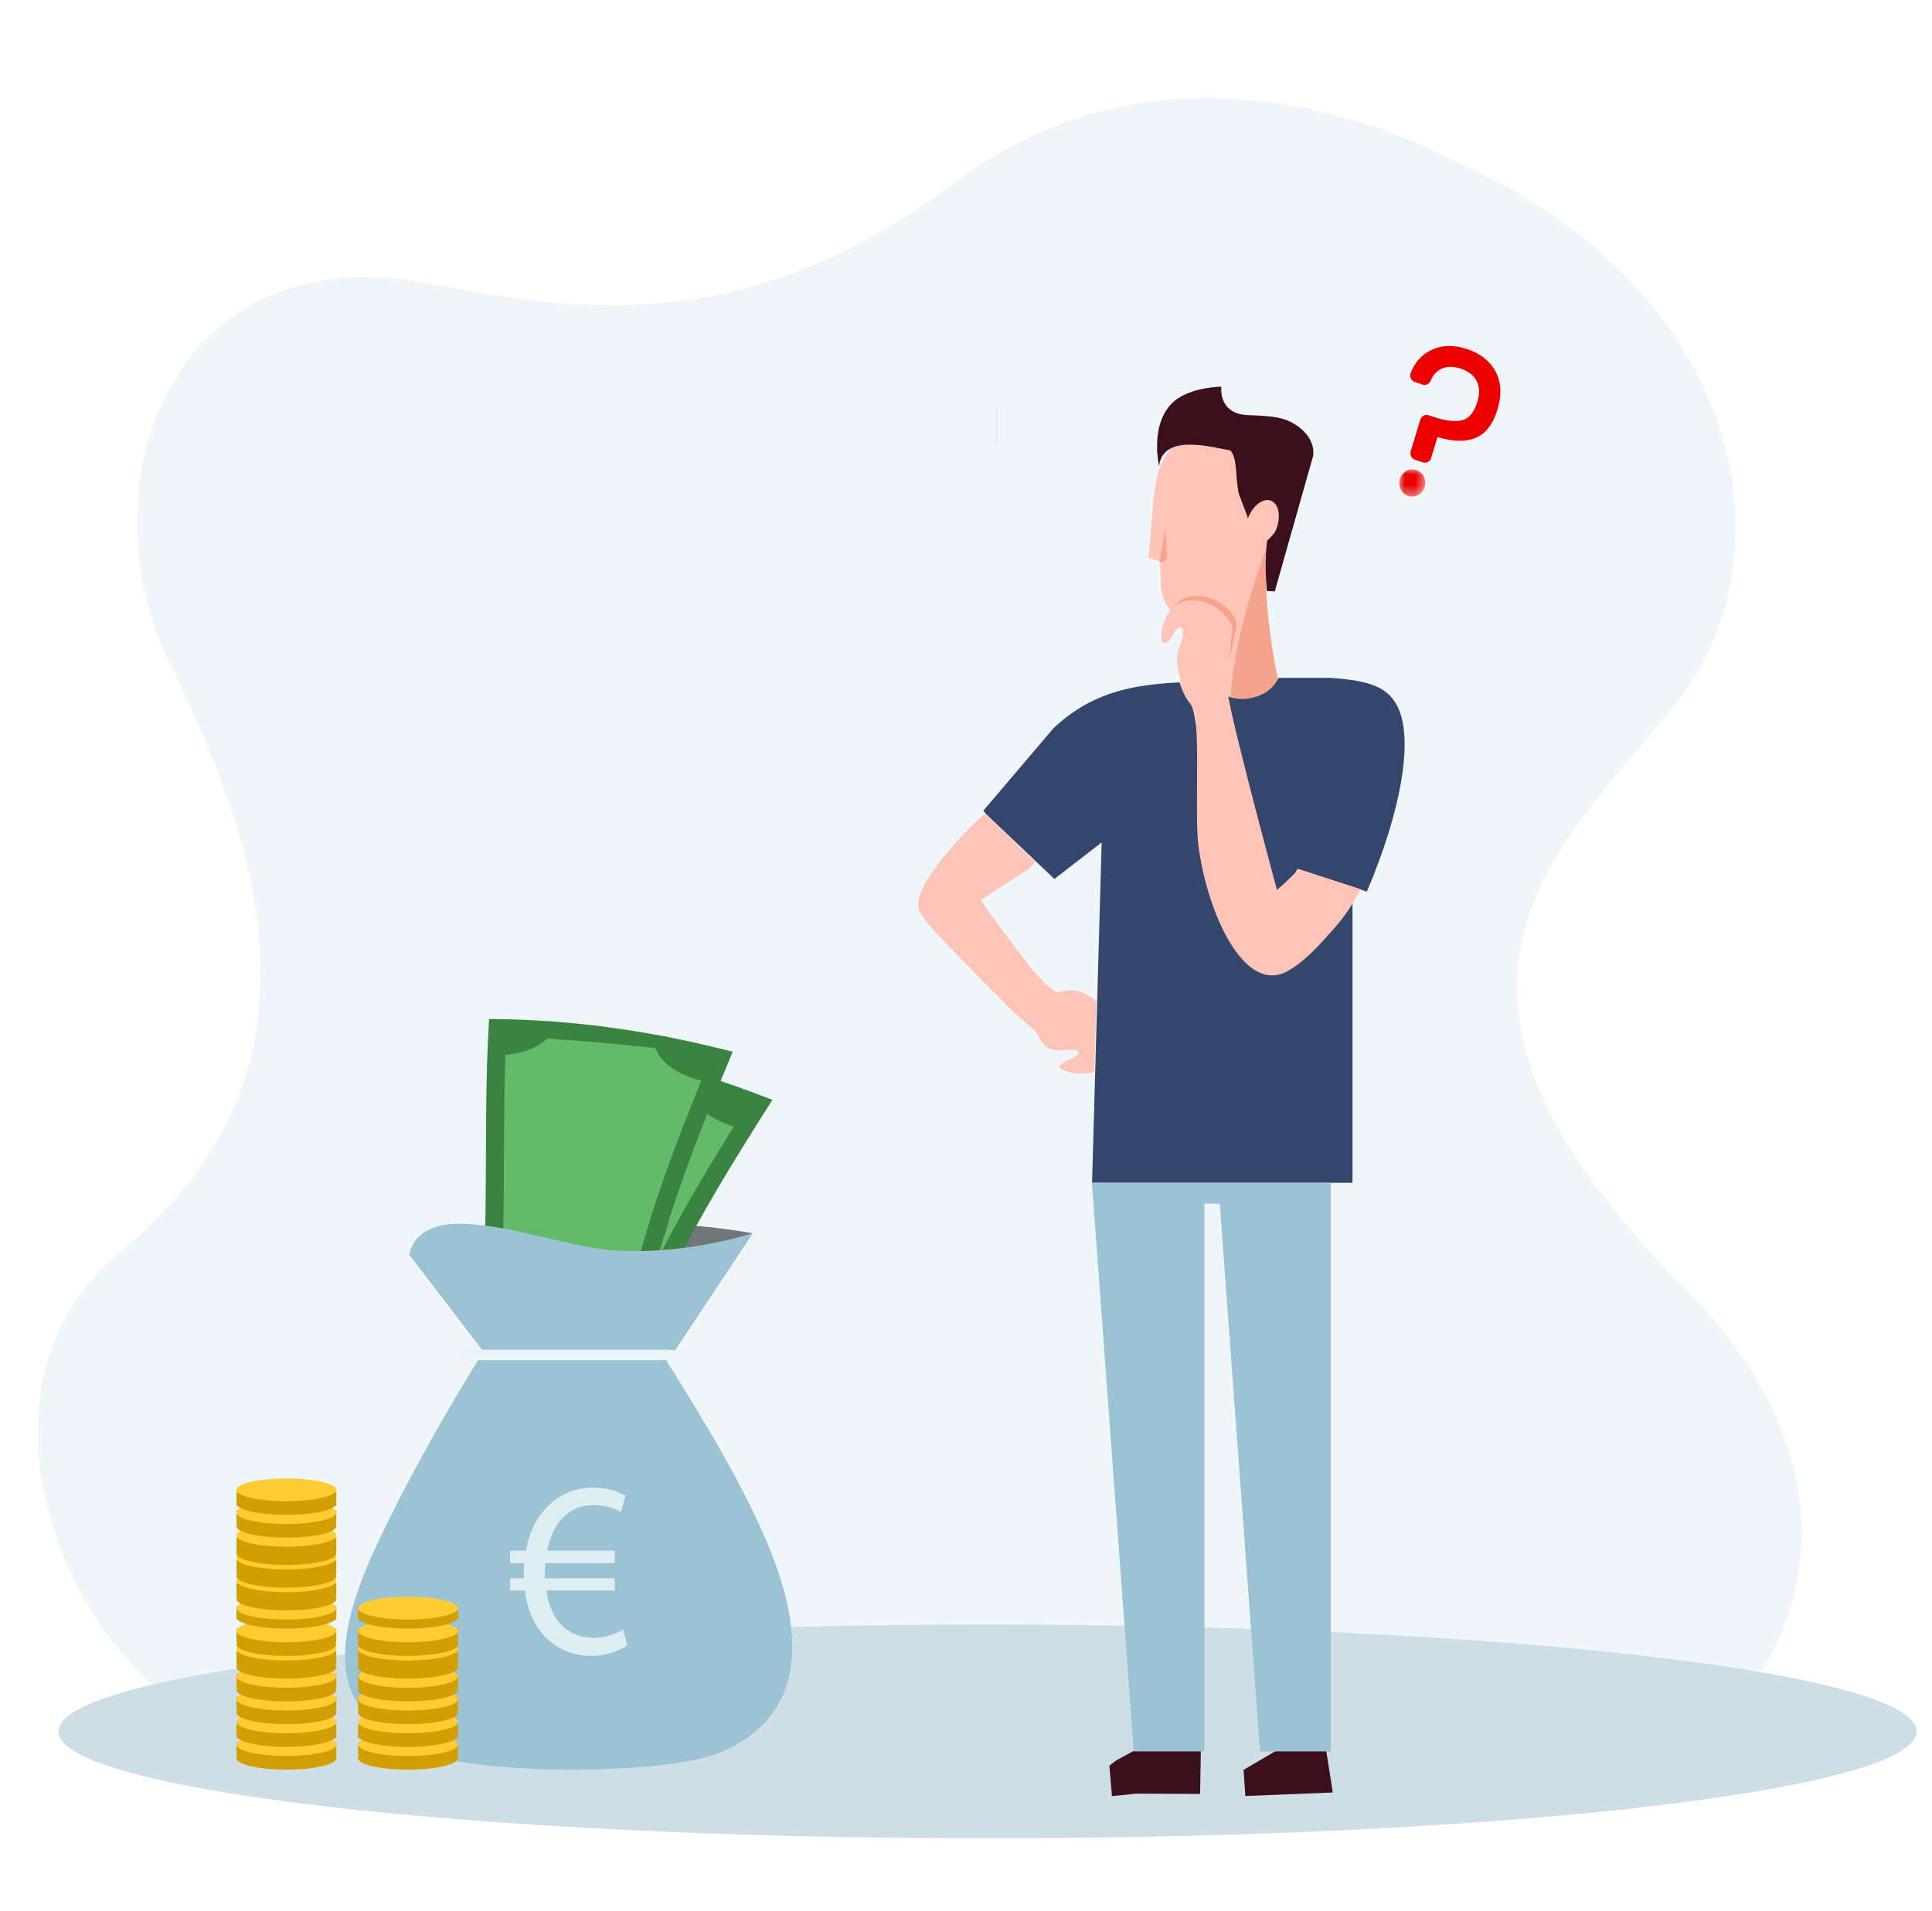
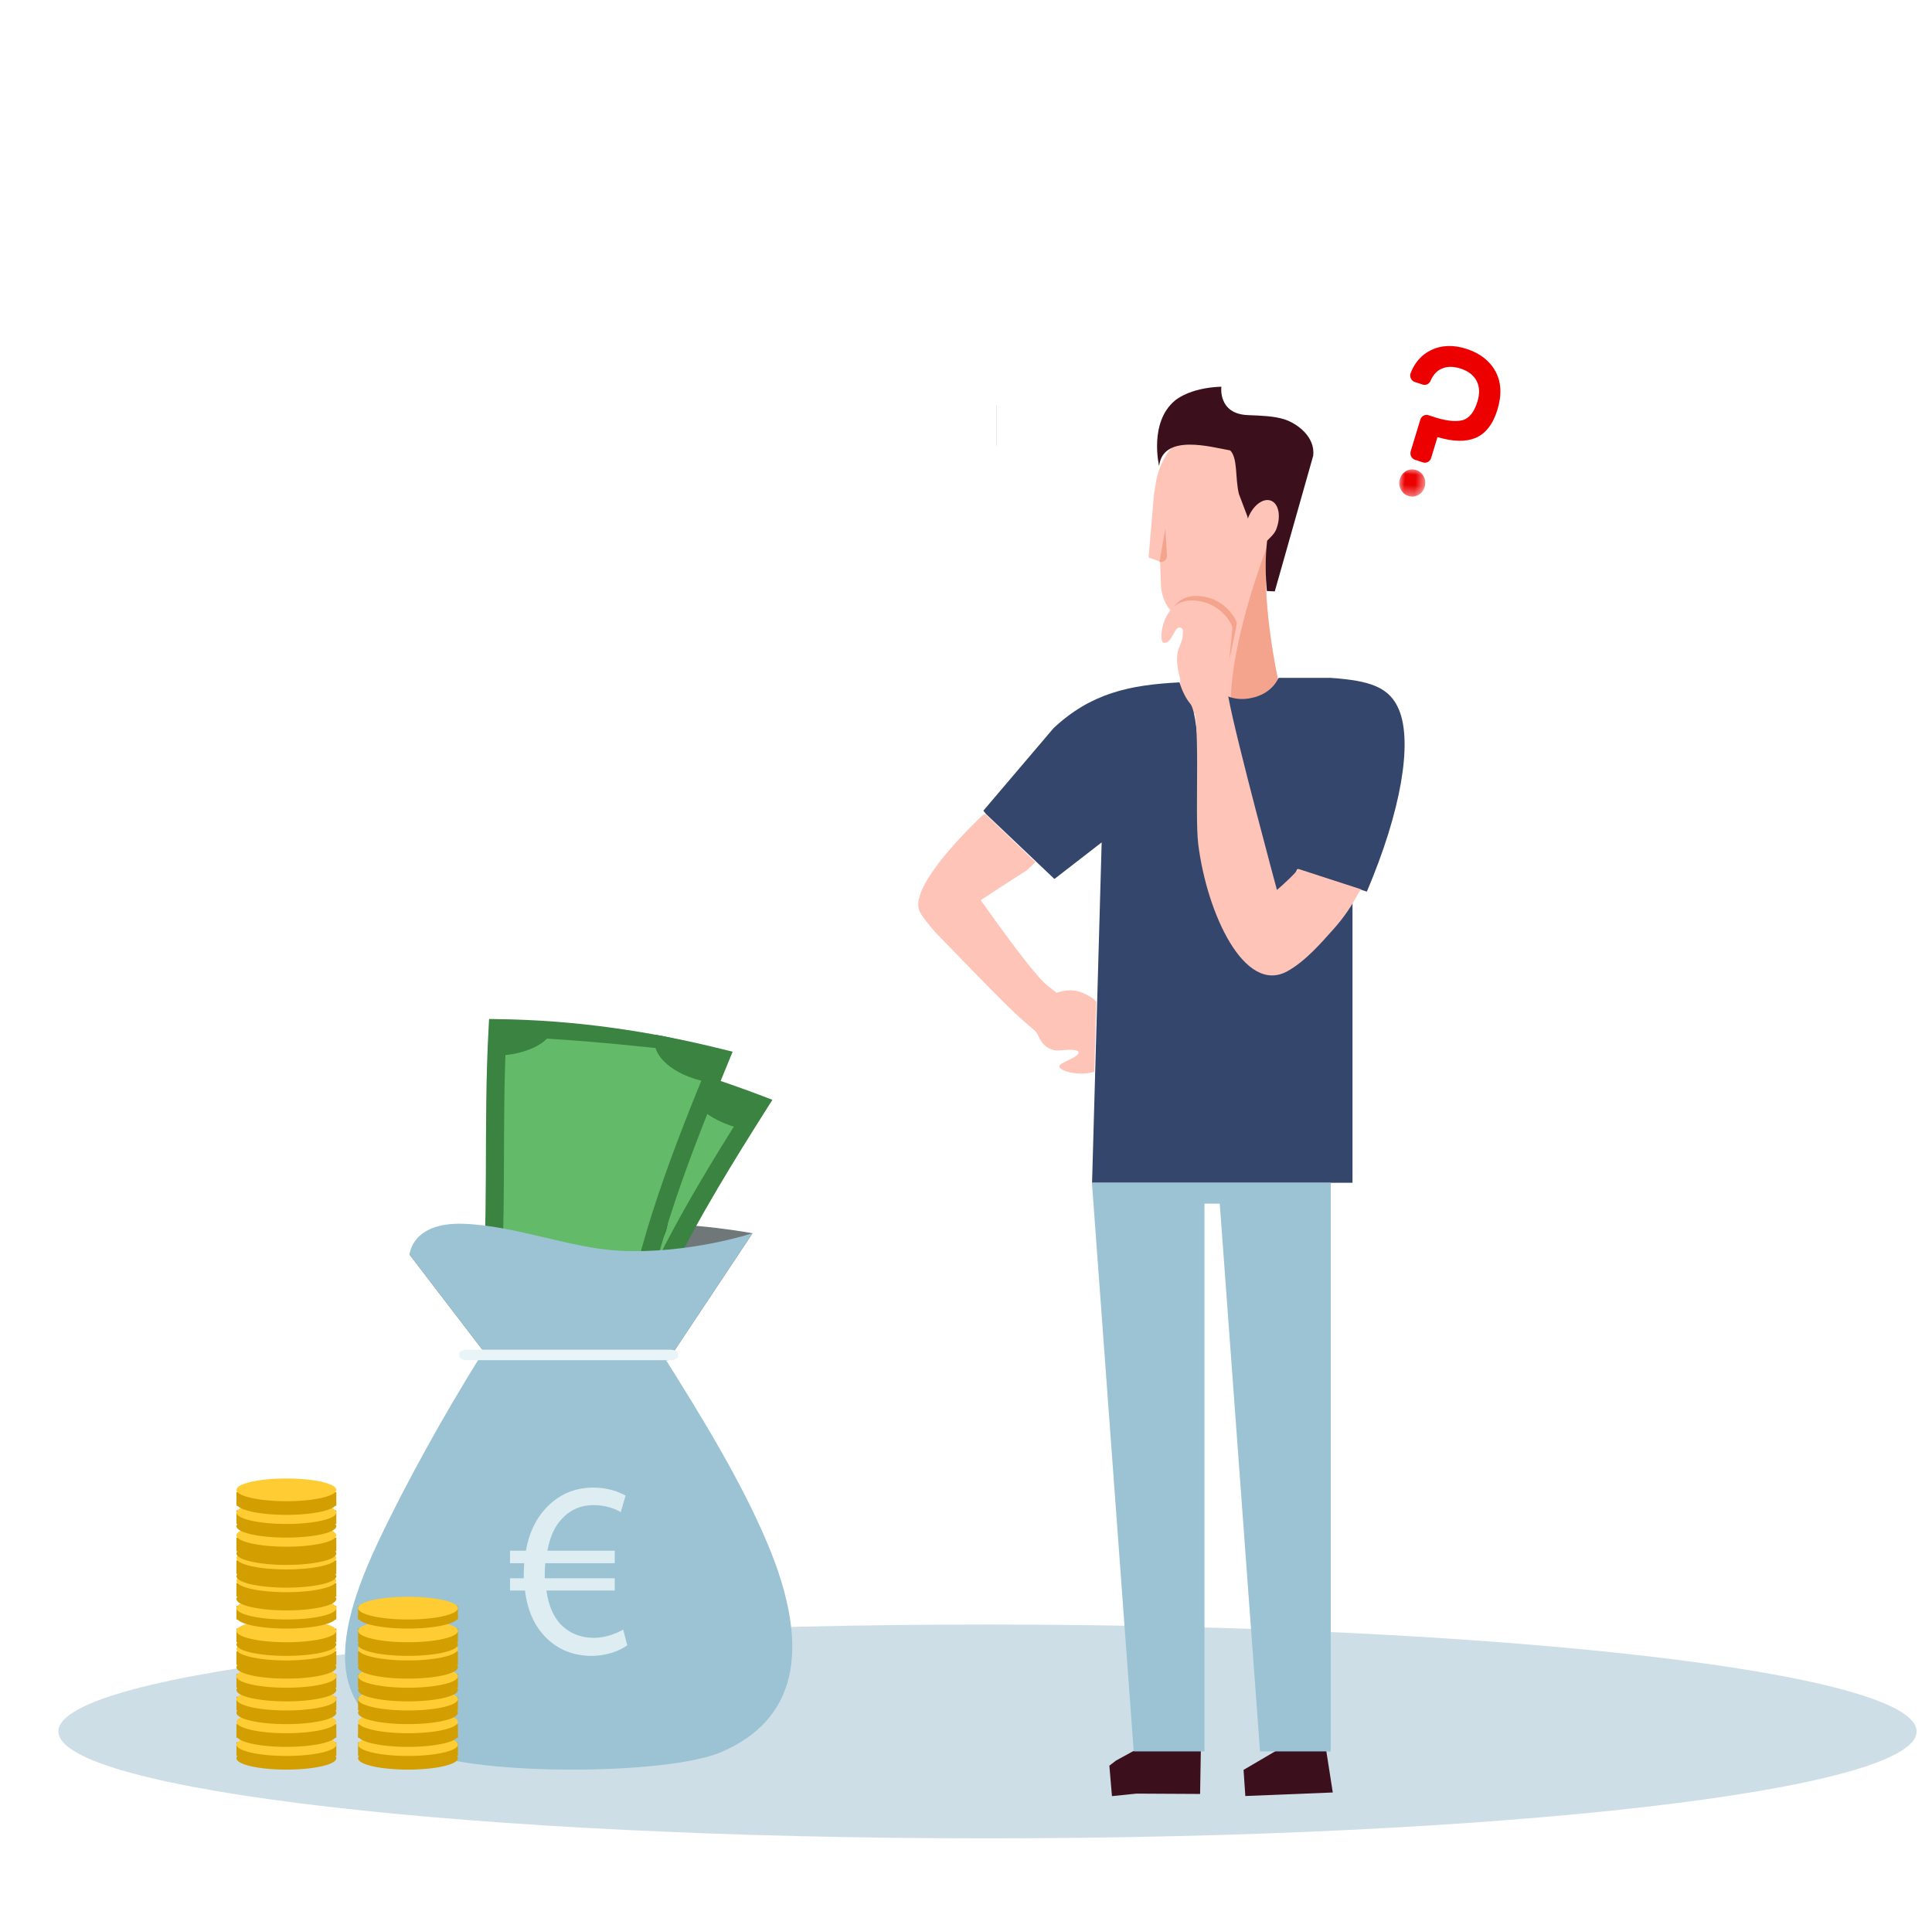
<svg xmlns="http://www.w3.org/2000/svg" xmlns:xlink="http://www.w3.org/1999/xlink" width="182px" height="180px" viewBox="0 0 182 180" version="1.1">
  <title>c. concepts / solar energy 2</title>
  <defs>
    <filter color-interpolation-filters="auto" id="filter-1">
      <feColorMatrix in="SourceGraphic" type="matrix" values="0 0 0 0 0.925 0 0 0 0 0 0 0 0 0 0 0 0 0 1 0" />
    </filter>
    <polygon id="path-2" points="0 0.01 2.445 0.01 2.445 2.571 0 2.571" />
  </defs>
  <g id="Page-1" stroke="none" stroke-width="1" fill="none" fill-rule="evenodd">
    <g id="AsesoríaAzerta_Artículo03" transform="translate(-549, -1685)">
      <g id="Group-3" transform="translate(281, 1685)">
        <g id="valor-reforma" transform="translate(269, 0)">
-           <path d="M82.78,17.442 C62.871,35.409 45.075,32.264 33.271,31.28 C9.718,29.315 3.062,52.848 13.039,69.397 C23.016,85.946 31.947,106.363 13.036,124.826 C-5.875,143.288 20.745,183.48 52.559,168.968 C84.371,154.454 121.58,152.857 139.572,163.966 C157.565,175.075 192.251,142.391 160.178,115.338 C128.104,88.286 146.244,73.982 155.13,59.621 C164.016,45.259 157.722,20.777 128.499,11.138 C128.499,11.138 102.69,-0.525 82.78,17.442 Z" id="Fill-4" fill="#EFF6F9" transform="translate(89.999, 89.74) rotate(5) translate(-89.999, -89.74) " />
          <path d="M179.553,163.118 C179.553,168.68 140.366,173.189 92.028,173.189 C43.689,173.189 4.503,168.68 4.503,163.118 C4.503,157.555 43.689,153.046 92.028,153.046 C140.366,153.046 179.553,157.555 179.553,163.118" id="Fill-1" fill="#CEDEE7" />
          <g id="Group" transform="translate(78.545, 36.429)">
            <g id="Group-73">
              <g id="g.-illustration/Characters/Body-parts/Head/Male/Model-B-00" transform="translate(35.591, 17.143) scale(-1, 1) translate(-35.591, -17.143) translate(28.636, 3)">
                <path d="M2.791,12.795 C1.154,11.535 0.091,9.504 0.091,7.215 C0.091,3.396 3.05,0.295 6.696,0.295 C10.062,0.295 12.843,2.939 13.25,6.35 C13.321,6.706 13.373,7.065 13.408,7.424 L13.408,7.425 L13.409,7.433 L13.41,7.436 C13.42,7.543 13.429,7.651 13.437,7.758 L13.892,13.098 L12.857,13.461 L12.846,13.463 L12.846,13.463 C12.82,13.556 12.806,13.607 12.806,13.607 L12.778,14.329 L12.727,15.679 C12.709,16.126 12.62,16.564 12.465,16.975 C12.356,17.266 12.213,17.544 12.038,17.802 C11.832,18.105 11.586,18.377 11.312,18.607 C11.169,18.727 11.017,18.835 10.858,18.931 C10.774,18.981 10.69,19.028 10.603,19.072 L10.603,19.072 L11.048,27.506 C11.048,27.506 8.697,28.248 6.124,27.66 C4.568,27.307 2.929,26.464 1.679,24.681 C1.679,24.681 3.159,17.962 2.791,12.795 Z" id="Skin-tone" fill="#FFC4B8" fill-rule="nonzero" />
                <path d="M6.148,27.56 C4.593,27.207 2.954,26.364 1.704,24.581 C1.704,24.581 3.304,17.382 2.762,12.15 C2.762,12.15 6.402,21.449 6.148,27.56 Z M12.855,13.491 C12.493,13.602 12.136,13.304 12.16,12.909 L12.312,10.366 L12.855,13.491 Z" id="Shadows" fill="#F4A48D" />
              </g>
              <g id="Hair" transform="translate(36.818, 9.643) scale(-1, 1) translate(-36.818, -9.643) translate(29.455, 0)" fill="#3B101C">
                <path d="M6.154,2.68 C9.022,2.575 8.67,0 8.67,0 C11.74,0.105 13.048,1.314 13.048,1.314 C15.514,3.363 14.536,7.474 14.536,7.474 C14.16,4.372 9.614,5.695 7.835,6.006 C7.107,6.751 7.388,8.571 7.019,10.105 C7.013,10.132 6.222,12.208 6.222,12.208 L6.221,12.211 L6.176,12.426 C6.163,12.391 6.15,12.356 6.136,12.32 C5.657,11.137 4.683,10.437 3.96,10.755 C3.236,11.074 3.038,12.292 3.516,13.475 C3.683,13.888 4.104,14.241 4.359,14.514 C4.558,16.252 4.52,17.866 4.381,19.252 L3.639,19.286 L0.016,6.494 C-0.183,4.721 1.529,3.462 2.739,3.074 C3.681,2.772 4.898,2.726 6.154,2.68 Z" id="Hair-color" />
              </g>
              <polyline id="Fill-6" fill="#AFBECC" fill-rule="nonzero" points="14.329 5.571 14.307 5.547 14.307 1.714 14.329 1.714 14.329 5.571" />
              <path d="M0.366,12.816 L0.353,12.898 C0.39,12.881 0.428,12.864 0.465,12.846 C0.432,12.836 0.399,12.826 0.366,12.816" id="Fill-11" fill="#FFFFFF" fill-rule="nonzero" />
            </g>
            <path d="M42.667,45.443 C42.25,46.337 41.613,47.685 40.54,47.563 C40.501,47.559 40.462,47.538 40.418,47.504 C39.164,46.505 36.676,32.942 36,29.129 C36.735,29.44 37.722,29.587 38.928,29.163 C39.88,28.831 40.504,28.218 40.909,27.429 L45.769,27.429 C49.582,27.693 51.386,28.323 52.263,30.485 C53.509,33.568 52.463,39.938 49.216,47.571 L42.667,45.443 Z" id="Fill-36" fill="#34466B" />
            <path d="M47.864,75 L23.33,75 L24.235,42.932 L19.784,46.38 L19.017,45.65 L18.883,45.522 L13.352,40.272 L13.091,39.944 L19.701,32.171 C23.227,28.872 26.872,28.093 31.568,27.857 C31.805,28.636 32.161,29.37 32.572,29.854 C33.537,30.998 33.517,39.932 33.881,42.87 C34.577,48.439 36.886,54.713 40.032,55.11 C40.594,55.185 41.179,55.069 41.784,54.733 C43.515,53.776 44.863,49.404 47.864,48.257 L47.864,75 Z" id="Fill-39" fill="#34466B" />
            <path d="M23.543,64.546 C21.969,64.99 20.344,64.456 20.242,64.072 C20.134,63.688 22.168,63.189 22.059,62.697 C22.003,62.421 21.088,62.452 20.282,62.529 C19.566,62.601 18.879,62.247 18.509,61.611 L18.458,61.527 L18.055,60.771 C18.055,60.771 17.436,60.249 16.493,59.415 C15.078,58.167 10.477,53.355 8.591,51.429 C8.625,50.162 8.671,49.441 9.614,48.643 C10.216,48.138 11.534,47.661 12.273,47.571 C13.065,48.661 17.007,54.36 18.867,56.204 C19.214,56.492 19.594,56.798 19.998,57.104 C19.998,57.104 20.776,56.792 21.656,56.888 C22.201,56.948 23.267,57.391 23.727,57.938 L23.543,64.546 Z" id="Fill-44" fill="#FFC4B8" />
            <path d="M17.215,45.545 C16.647,45.896 15.818,46.429 14.727,47.143 C13.091,48.214 12.407,48.665 11.045,49.5 C9.684,50.335 9.041,50.294 8.591,51.429 C7.95,50.676 7.354,49.989 7.088,49.436 C5.973,47.103 12.177,41.173 13.02,40.374 C13.084,40.315 13.295,40.286 13.295,40.286 L18,44.786 L17.215,45.545 Z" id="Fill-45" fill="#FFC4B8" />
            <path d="M15.341,75.214 C15.341,75.214 15.341,75.214 15.341,75.214 C15.341,75.214 15.341,75.214 15.341,75.214" id="Fill-47" fill="#ECEEEB" fill-rule="nonzero" />
            <path d="M15.545,49.775 C15.319,49.736 15.093,49.715 14.871,49.715 C14.704,49.715 14.538,49.727 14.375,49.752 C14.542,49.727 14.713,49.714 14.885,49.714 C15.099,49.714 15.317,49.733 15.536,49.771 C15.539,49.772 15.542,49.774 15.545,49.775" id="Fill-49" fill="#ECEEEB" fill-rule="nonzero" />
            <path d="M19.846,56.789 C19.845,56.789 19.845,56.789 19.845,56.789 C19.842,56.787 19.839,56.785 19.837,56.783 C19.837,56.782 19.836,56.782 19.836,56.782 C19.839,56.784 19.842,56.787 19.846,56.789" id="Fill-51" fill="#ECEEEB" fill-rule="nonzero" />
            <path d="M19.845,56.789 C19.842,56.787 19.839,56.785 19.837,56.782 C19.839,56.785 19.842,56.787 19.845,56.789" id="Fill-52" fill="#EAB99F" fill-rule="nonzero" />
            <path d="M19.844,56.788 C19.844,56.788 19.844,56.788 19.844,56.788 C19.842,56.786 19.84,56.785 19.838,56.783 C19.838,56.783 19.838,56.783 19.838,56.783 C19.84,56.785 19.842,56.786 19.844,56.788" id="Fill-53" fill="#ECEEEB" fill-rule="nonzero" />
            <path d="M19.844,56.788 C19.842,56.787 19.84,56.785 19.838,56.784 C19.84,56.785 19.842,56.787 19.844,56.788" id="Fill-54" fill="#EAB99F" fill-rule="nonzero" />
            <path d="M16.571,47.358 C16.569,47.357 16.567,47.357 16.565,47.356 C16.567,47.357 16.569,47.357 16.571,47.358" id="Fill-55" fill="#ECEEEB" fill-rule="nonzero" />
            <path d="M33.081,29.174 C32.669,28.69 32.313,27.958 32.075,27.18 C31.747,26.146 31.632,25.033 31.877,24.318 C32.079,23.739 32.689,22.527 32.079,22.279 C31.775,22.154 31.319,22.087 31.091,22.5 C30.865,22.909 30.866,23.798 30.444,23.685 C30.028,23.577 30.246,20.273 32.495,19.78 C32.677,19.739 32.871,19.714 33.081,19.714 C35.88,19.714 36.961,22.06 36.961,22.25 C36.961,22.444 36.001,27.418 35.591,27.857 C35.181,28.297 34.047,30.316 33.081,29.174 Z" id="Fill-61" fill="#F4A48D" fill-rule="nonzero" />
            <path d="M14.932,70.5 C14.932,70.5 14.932,70.5 14.931,70.5 C14.932,70.5 14.932,70.5 14.932,70.5" id="Fill-57" fill="#ECEEEB" fill-rule="nonzero" />
            <path d="M48.338,47.864 C47.87,48.753 47.126,49.949 46.014,51.173 C44.98,52.319 43.461,54.116 41.727,55.071 C37.693,57.297 34.152,49.643 33.333,43.099 C32.969,40.166 33.638,30.744 32.672,29.602 C32.26,29.119 31.903,28.386 31.666,27.609 C31.337,26.575 31.222,25.462 31.468,24.746 C31.67,24.167 32.28,22.955 31.67,22.707 C31.366,22.582 31.168,22.996 30.94,23.409 C30.713,23.818 30.456,24.227 30.035,24.114 C29.619,24.006 29.837,20.701 32.086,20.209 C32.268,20.167 32.462,20.143 32.672,20.143 C35.471,20.143 36.551,22.488 36.551,22.678 C36.551,22.873 36.001,28.275 36.001,28.275 C36.001,28.275 36.06,28.63 36.175,29.255 C36.88,33.135 40.748,47.413 40.748,47.413 C40.748,47.413 41.742,46.569 42.486,45.767 C42.584,45.659 42.672,45.547 42.75,45.429 L48.682,47.357 C48.545,47.519 48.43,47.688 48.338,47.864 Z" id="Fill-61" fill="#FFC4B8" />
            <polygon id="Fill-74" fill="#3B101C" transform="translate(29.251, 130.284) rotate(1) translate(-29.251, -130.284) " points="28.697 127.714 33.544 127.718 33.547 131.584 33.547 132.504 27.55 132.577 25.249 132.854 24.954 129.99 25.575 129.495" />
            <polygon id="Fill-78" fill="#3B101C" transform="translate(41.938, 130.284) rotate(7) translate(-41.938, -130.284) " points="41.414 127.952 37.637 130.839 38.103 133.262 46.239 131.928 44.925 127.306" />
            <path d="M45.818,75 L45.818,128.571 L39.153,128.571 C39.153,128.571 36.07,86.606 35.36,76.966 C34.75,76.966 33.918,76.966 33.918,76.966 L33.918,128.571 L27.256,128.571 L23.318,75 L45.818,75" id="Fill-38" fill="#9BC3D3" />
          </g>
          <g id="Group-11" transform="translate(135.614, 39.857) rotate(4) translate(-135.614, -39.857) translate(130.909, 32.571)">
            <g filter="url(#filter-1)" id="Group-3">
              <g transform="translate(0.31, 11.874)" id="Fill-1-Clipped">
                <mask id="mask-3" fill="white">
                  <use xlink:href="#path-2" />
                </mask>
                <g id="path-1" />
                <path d="M1.508,0.049 C1.179,-0.034 0.869,0.016 0.585,0.198 C0.301,0.38 0.116,0.647 0.037,0.991 C-0.042,1.336 0.006,1.662 0.179,1.959 C0.353,2.257 0.608,2.45 0.937,2.533 C1.067,2.566 1.195,2.577 1.319,2.569 C1.508,2.555 1.689,2.493 1.861,2.384 C2.145,2.202 2.329,1.935 2.408,1.59 C2.487,1.246 2.44,0.92 2.266,0.622 C2.092,0.324 1.837,0.132 1.508,0.049" id="Fill-1" fill="#EC0000" fill-rule="nonzero" mask="url(#mask-3)" />
              </g>
            </g>
            <path d="M8.627,2.143 C8.022,1.188 7.067,0.54 5.789,0.215 C4.511,-0.109 3.375,0.009 2.411,0.565 C1.574,1.048 0.986,1.808 0.665,2.824 C0.611,2.995 0.628,3.183 0.711,3.341 C0.794,3.499 0.937,3.614 1.103,3.656 L1.864,3.849 C2.168,3.926 2.478,3.75 2.584,3.44 C2.774,2.891 3.068,2.506 3.484,2.264 C3.987,1.971 4.614,1.917 5.347,2.103 C6.078,2.288 6.606,2.645 6.917,3.163 C7.227,3.679 7.296,4.324 7.124,5.078 C6.886,6.118 6.443,6.747 5.807,6.947 C5.137,7.158 4.173,7.1 2.94,6.773 L2.611,6.689 C2.282,6.606 1.95,6.82 1.871,7.166 L1.18,10.187 C1.142,10.354 1.168,10.528 1.253,10.675 C1.339,10.822 1.473,10.925 1.633,10.966 L2.405,11.162 C2.467,11.177 2.529,11.182 2.59,11.178 C2.85,11.159 3.08,10.966 3.144,10.685 L3.592,8.729 C3.597,8.705 3.621,8.689 3.643,8.694 C5.091,9.019 6.273,8.963 7.156,8.528 C8.096,8.065 8.736,7.116 9.058,5.706 C9.38,4.302 9.235,3.103 8.627,2.143" id="Fill-7" fill="#EC0000" />
          </g>
          <g id="Group-2" transform="translate(31.5, 96)">
            <g id="Group">
              <path d="M6.086,22.206 C6.086,22.206 6.261,20.404 11.173,20.578 C16.085,20.752 23.198,19.402 27.797,19.296 C33.116,19.173 38.391,20.187 38.391,20.187 L30.439,32.143 L13.695,32.143 L6.086,22.206 Z" id="Fill-4" fill="#6F7779" fill-rule="nonzero" />
              <path d="M38.625,8.654 C33.751,16.891 27.835,24.324 25.179,33.132 C20.853,31.873 16.534,30.615 12.173,29.351 C14.414,20.453 15.097,11.441 17.029,1.978 C24.165,3.09 30.855,5.064 37.455,7.753 L38.625,8.654 Z" id="Fill-5" fill="#63BA68" />
              <path d="M38.226,7.599 C33.167,15.595 28.205,23.726 25.409,32.387 L26.258,32.617 L26.509,31.839 C22.022,30.618 17.542,29.397 13.017,28.172 L12.767,28.951 L13.625,29.146 C14.799,24.788 15.561,20.42 16.28,16.005 C16.999,11.589 17.676,7.124 18.671,2.567 L17.804,2.408 L17.665,3.21 C24.991,4.277 31.86,6.17 38.652,8.757 L38.991,8.007 L38.226,7.599 L38.991,8.007 L39.33,7.257 C32.431,4.629 25.42,2.694 17.943,1.606 L17.103,1.484 L16.937,2.248 C15.928,6.867 15.248,11.36 14.531,15.764 C13.813,20.169 13.058,24.485 11.908,28.756 L11.705,29.51 L12.516,29.73 C17.04,30.955 21.519,32.175 26.006,33.396 L26.854,33.626 L27.106,32.848 C28.975,27.051 31.87,21.439 35.142,15.902 C36.623,13.395 38.181,10.902 39.756,8.415 L40.264,7.613 L39.33,7.257 L38.991,8.007 L38.226,7.599 Z" id="Fill-6" fill="#3A8340" />
              <path d="M25.488,13.189 C29.374,14.321 31.349,17.694 30.017,20.5 C28.676,23.32 25.261,24.879 22.174,23.973 C19.102,23.056 16.92,19.904 17.385,16.873 C17.861,13.858 21.599,12.081 25.488,13.189" id="Fill-7" fill="#165E34" fill-rule="nonzero" />
              <path d="M13.109,29.87 C14.014,30.134 14.915,30.396 15.815,30.659 C16.24,29.192 15.314,27.642 13.737,27.198 C13.549,28.092 13.342,28.983 13.109,29.87" id="Fill-8" fill="#165E34" fill-rule="nonzero" />
              <path d="M22.244,15.86 C21.693,15.756 21.312,16.082 21.105,16.83 C20.895,17.583 21.039,18.022 21.527,18.151 C21.826,18.228 22.078,18.166 22.283,17.96 C22.493,17.755 22.793,17.312 23.2,16.629 C23.605,15.947 24.076,15.489 24.616,15.262 C25.153,15.035 25.771,15.013 26.455,15.203 C27.249,15.424 27.758,15.87 27.963,16.527 C28.172,17.184 28.121,17.854 27.837,18.542 C27.146,20.201 26.003,20.927 24.394,20.741 C24.51,20.263 24.627,19.786 24.745,19.309 C25.604,19.433 26.2,19.054 26.545,18.167 C26.869,17.336 26.67,16.815 25.94,16.613 C25.618,16.524 25.342,16.56 25.112,16.722 C24.884,16.883 24.543,17.317 24.109,18.022 C23.674,18.726 23.222,19.196 22.754,19.434 C22.284,19.671 21.785,19.717 21.242,19.575 C20.664,19.42 20.227,19.074 19.93,18.533 C19.633,17.992 19.581,17.305 19.791,16.472 C20.199,14.818 21.151,14.117 22.604,14.403 C22.483,14.889 22.364,15.374 22.244,15.86" id="Fill-9" fill="#85BF43" fill-rule="nonzero" />
              <path d="M20.6,17.034 C20.485,17.291 20.37,17.547 20.258,17.802 C19.75,17.729 19.24,17.656 18.727,17.584 C18.829,17.328 18.931,17.071 19.03,16.813 C19.559,16.887 20.082,16.96 20.6,17.034" id="Fill-10" fill="#85BF43" fill-rule="nonzero" />
              <path d="M29.027,19.042 C28.853,19.288 28.68,19.534 28.51,19.78 C28.056,19.698 27.605,19.617 27.155,19.538 C27.313,19.289 27.474,19.04 27.638,18.791 C28.099,18.874 28.562,18.958 29.027,19.042" id="Fill-11" fill="#85BF43" fill-rule="nonzero" />
              <path d="M25.647,33.132 C25.971,32.181 26.318,31.236 26.686,30.296 C24.886,29.814 22.992,30.703 22.473,32.282 C23.53,32.566 24.588,32.849 25.647,33.132" id="Fill-12" fill="#165E34" fill-rule="nonzero" />
              <path d="M39.795,7.638 C37.561,7.025 35.326,6.457 33.074,5.934 C31.985,7.584 33.939,9.508 37.478,10.385 C38.251,9.468 39.029,8.553 39.795,7.638" id="Fill-13" fill="#3A8340" />
              <path d="M16.667,2.473 C16.405,3.433 16.155,4.386 15.918,5.334 C19.216,5.749 22.26,4.913 22.941,3.316 C20.877,2.988 18.785,2.705 16.667,2.473" id="Fill-14" fill="#165E34" fill-rule="nonzero" />
              <path d="M20.852,26.252 C21.358,26.414 21.645,26.966 21.498,27.486 C21.35,28.007 20.836,28.302 20.345,28.144 C19.854,27.987 19.564,27.436 19.695,26.911 C19.828,26.387 20.346,26.092 20.852,26.252" id="Fill-15" fill="#165E34" fill-rule="nonzero" />
              <path d="M27.967,8.971 C28.74,9.176 29.185,9.761 28.976,10.263 C28.764,10.765 28.007,11.005 27.276,10.814 C26.548,10.622 26.085,10.059 26.252,9.544 C26.425,9.031 27.195,8.766 27.967,8.971" id="Fill-16" fill="#165E34" fill-rule="nonzero" />
-               <path d="M26.615,30.659 C22.123,30.032 17.637,29.404 13.109,28.779 C14.034,19.815 13.392,10.954 13.928,1.484 C18.945,1.548 25.139,1.118 29.964,1.978 C32.128,2.364 32.957,3.749 35.114,4.276 C30.35,15.908 27.517,24.703 26.615,30.659 Z" id="Fill-17" fill="#63BA68" />
+               <path d="M26.615,30.659 C22.123,30.032 17.637,29.404 13.109,28.779 C14.034,19.815 13.392,10.954 13.928,1.484 C18.945,1.548 25.139,1.118 29.964,1.978 C32.128,2.364 32.957,3.749 35.114,4.276 Z" id="Fill-17" fill="#63BA68" />
              <path d="M34.578,3.341 C30.968,12.095 27.467,20.974 26.106,30.095 L26.947,30.214 L27.07,29.394 C22.62,28.763 18.175,28.131 13.688,27.501 L13.567,28.321 L14.413,28.403 C14.876,23.845 14.946,19.331 14.968,14.775 C14.989,10.219 14.964,5.62 15.227,0.884 L14.378,0.839 L14.367,1.668 C19.118,1.73 25.855,2.288 34.578,3.341 L35.367,3.651 L35.577,2.848 C28.622,1.12 21.664,0.106 14.39,0.011 L13.574,0 L13.53,0.794 C13.263,5.594 13.29,10.223 13.267,14.767 C13.246,19.312 13.175,23.772 12.721,28.24 L12.641,29.029 L13.446,29.142 C17.931,29.771 22.375,30.403 26.825,31.034 L27.666,31.154 L27.789,30.333 C29.109,21.463 32.549,12.696 36.156,3.96 L36.518,3.081 L35.577,2.848 L35.367,3.651 L34.578,3.341 Z" id="Fill-18" fill="#3A8340" />
              <path d="M13.109,28.799 C14.04,28.924 14.967,29.05 15.894,29.176 C16.101,27.744 14.962,26.414 13.341,26.209 C13.285,27.072 13.211,27.935 13.109,28.799" id="Fill-20" fill="#165E34" fill-rule="nonzero" />
              <path d="M26.194,30.659 C26.339,29.679 26.503,28.701 26.686,27.726 C25.107,27.481 23.633,28.603 23.409,30.23 C24.337,30.373 25.266,30.516 26.194,30.659" id="Fill-24" fill="#165E34" fill-rule="nonzero" />
              <path d="M29.261,1.484 C28.645,3.426 30.989,5.343 34.131,5.934 C34.615,4.838 35.103,4.06 35.582,2.967 C33.587,2.528 31.254,1.821 29.261,1.484 Z" id="Fill-25" fill="#3A8340" />
              <path d="M13.72,0.495 C13.66,1.491 13.613,2.477 13.577,3.457 C16.697,3.542 19.341,2.39 19.664,0.71 C17.699,0.587 15.716,0.514 13.72,0.495" id="Fill-26" fill="#3A8340" />
              <path d="M6.086,22.197 C6.086,22.197 6.261,19.119 11.173,19.293 C16.085,19.467 21.322,21.616 25.917,21.835 C32.501,22.147 38.391,20.176 38.391,20.176 L30.439,32.143 L13.695,32.143 L6.086,22.197 Z" id="Fill-30" fill="#9BC3D3" />
              <path d="M39.814,49.449 C37.317,43.498 33.477,37.28 29.937,31.648 L12.835,31.648 C9.334,37.28 5.803,43.577 3.037,49.449 C-2.863,61.978 0.499,66.108 7.423,69.068 C12.559,71.263 30.291,71.263 35.427,69.068 C42.352,66.108 44.098,59.658 39.814,49.449" id="Fill-31" fill="#9BC3D3" />
              <path d="M31.368,31.792 C31.368,31.986 31.025,32.143 30.601,32.143 L11.536,32.143 C11.111,32.143 10.768,31.986 10.768,31.792 L10.768,31.504 C10.768,31.311 11.111,31.154 11.536,31.154 L30.601,31.154 C31.025,31.154 31.368,31.311 31.368,31.504 L31.368,31.792" id="Fill-35" fill="#E8F4F6" fill-rule="nonzero" />
            </g>
            <path d="M26.591,59.009 C25.887,59.504 24.705,60 23.205,60 C21.364,60 19.727,59.269 18.591,57.9 C17.727,56.909 17.159,55.54 16.954,53.841 L15.545,53.841 L15.545,52.685 L16.841,52.685 L16.841,52.331 C16.841,51.953 16.864,51.599 16.886,51.269 L15.545,51.269 L15.545,50.089 L17.045,50.089 C17.318,48.437 18,47.069 18.909,46.102 C20.068,44.85 21.545,44.143 23.409,44.143 C24.75,44.143 25.795,44.544 26.432,44.898 L25.977,46.455 C25.409,46.102 24.455,45.795 23.432,45.795 C22.204,45.795 21.204,46.243 20.432,47.092 C19.75,47.777 19.295,48.839 19.068,50.089 L25.409,50.089 L25.409,51.269 L18.863,51.269 C18.841,51.576 18.818,51.93 18.818,52.26 L18.818,52.685 L25.409,52.685 L25.409,53.841 L18.977,53.841 C19.159,55.21 19.614,56.224 20.227,56.932 C21.068,57.853 22.204,58.301 23.432,58.301 C24.636,58.301 25.682,57.829 26.205,57.522 L26.591,59.009 Z" id="Fill-674" fill="#DEEDF2" />
          </g>
          <g id="Group-33" transform="translate(21.273, 139.286)">
            <path d="M9.409,26.357 C9.409,26.949 7.302,27.429 4.704,27.429 C2.106,27.429 0,26.949 0,26.357 C0,25.766 2.106,25.286 4.704,25.286 C7.302,25.286 9.409,25.766 9.409,26.357" id="Fill-157" fill="#D39E00" />
            <path d="M20.864,26.357 C20.864,26.949 18.757,27.429 16.159,27.429 C13.56,27.429 11.455,26.949 11.455,26.357 C11.455,25.766 13.56,25.286 16.159,25.286 C18.757,25.286 20.864,25.766 20.864,26.357" id="Fill-157-Copy" fill="#D39E00" />
            <polygon id="Fill-158" fill="#D39E00" points="0 26.143 9.409 26.143 9.409 24.857 0 24.857" />
            <polygon id="Fill-158-Copy" fill="#D39E00" points="11.455 26.143 20.864 26.143 20.864 24.857 11.455 24.857" />
            <path d="M9.409,25.071 C9.409,25.663 7.302,26.143 4.704,26.143 C2.106,26.143 0,25.663 0,25.071 C0,24.48 2.106,24 4.704,24 C7.302,24 9.409,24.48 9.409,25.071" id="Fill-159" fill="#FFCC33" />
            <path d="M20.864,25.071 C20.864,25.663 18.757,26.143 16.159,26.143 C13.56,26.143 11.455,25.663 11.455,25.071 C11.455,24.48 13.56,24 16.159,24 C18.757,24 20.864,24.48 20.864,25.071" id="Fill-159-Copy" fill="#FFCC33" />
            <path d="M9.409,24.214 C9.409,24.806 7.302,25.286 4.704,25.286 C2.106,25.286 0,24.806 0,24.214 C0,23.623 2.106,23.143 4.704,23.143 C7.302,23.143 9.409,23.623 9.409,24.214" id="Fill-160" fill="#D39E00" />
            <path d="M20.864,24.214 C20.864,24.806 18.757,25.286 16.159,25.286 C13.56,25.286 11.455,24.806 11.455,24.214 C11.455,23.623 13.56,23.143 16.159,23.143 C18.757,23.143 20.864,23.623 20.864,24.214" id="Fill-160-Copy" fill="#D39E00" />
            <polygon id="Fill-161" fill="#D39E00" points="0 24.429 9.409 24.429 9.409 23.143 0 23.143" />
            <polygon id="Fill-161-Copy" fill="#D39E00" points="11.455 24.429 20.864 24.429 20.864 23.143 11.455 23.143" />
            <path d="M9.409,22.928 C9.409,23.52 7.302,24 4.704,24 C2.106,24 0,23.52 0,22.928 C0,22.337 2.106,21.857 4.704,21.857 C7.302,21.857 9.409,22.337 9.409,22.928" id="Fill-162" fill="#FFCC33" />
            <path d="M20.864,22.928 C20.864,23.52 18.757,24 16.159,24 C13.56,24 11.455,23.52 11.455,22.928 C11.455,22.337 13.56,21.857 16.159,21.857 C18.757,21.857 20.864,22.337 20.864,22.928" id="Fill-162-Copy" fill="#FFCC33" />
            <path d="M9.409,22.071 C9.409,22.663 7.302,23.143 4.704,23.143 C2.106,23.143 0,22.663 0,22.071 C0,21.48 2.106,21 4.704,21 C7.302,21 9.409,21.48 9.409,22.071" id="Fill-163" fill="#D39E00" />
            <path d="M20.864,22.071 C20.864,22.663 18.757,23.143 16.159,23.143 C13.56,23.143 11.455,22.663 11.455,22.071 C11.455,21.48 13.56,21 16.159,21 C18.757,21 20.864,21.48 20.864,22.071" id="Fill-163-Copy" fill="#D39E00" />
            <polygon id="Fill-164" fill="#D39E00" points="0 21.857 9.409 21.857 9.409 20.571 0 20.571" />
            <polygon id="Fill-164-Copy" fill="#D39E00" points="11.455 21.857 20.864 21.857 20.864 20.571 11.455 20.571" />
            <path d="M9.409,20.785 C9.409,21.377 7.302,21.857 4.704,21.857 C2.106,21.857 0,21.377 0,20.785 C0,20.194 2.106,19.714 4.704,19.714 C7.302,19.714 9.409,20.194 9.409,20.785" id="Fill-165" fill="#FFCC33" />
            <path d="M20.864,20.785 C20.864,21.377 18.757,21.857 16.159,21.857 C13.56,21.857 11.455,21.377 11.455,20.785 C11.455,20.194 13.56,19.714 16.159,19.714 C18.757,19.714 20.864,20.194 20.864,20.785" id="Fill-165-Copy" fill="#FFCC33" />
            <path d="M9.409,19.928 C9.409,20.52 7.302,21 4.704,21 C2.106,21 0,20.52 0,19.928 C0,19.337 2.106,18.857 4.704,18.857 C7.302,18.857 9.409,19.337 9.409,19.928" id="Fill-166" fill="#D39E00" />
            <path d="M20.864,19.928 C20.864,20.52 18.757,21 16.159,21 C13.56,21 11.455,20.52 11.455,19.928 C11.455,19.337 13.56,18.857 16.159,18.857 C18.757,18.857 20.864,19.337 20.864,19.928" id="Fill-166-Copy" fill="#D39E00" />
            <polygon id="Fill-167" fill="#D39E00" points="0 19.714 9.409 19.714 9.409 18.429 0 18.429" />
            <polygon id="Fill-167-Copy" fill="#D39E00" points="11.455 19.714 20.864 19.714 20.864 18.429 11.455 18.429" />
            <path d="M9.409,18.642 C9.409,19.234 7.302,19.714 4.704,19.714 C2.106,19.714 0,19.234 0,18.642 C0,18.051 2.106,17.571 4.704,17.571 C7.302,17.571 9.409,18.051 9.409,18.642" id="Fill-168" fill="#FFCC33" />
            <path d="M20.864,18.642 C20.864,19.234 18.757,19.714 16.159,19.714 C13.56,19.714 11.455,19.234 11.455,18.642 C11.455,18.051 13.56,17.571 16.159,17.571 C18.757,17.571 20.864,18.051 20.864,18.642" id="Fill-168-Copy" fill="#FFCC33" />
            <path d="M9.409,17.786 C9.409,18.377 7.302,18.857 4.704,18.857 C2.106,18.857 0,18.377 0,17.786 C0,17.194 2.106,16.714 4.704,16.714 C7.302,16.714 9.409,17.194 9.409,17.786" id="Fill-169" fill="#D39E00" />
            <path d="M20.864,17.786 C20.864,18.377 18.757,18.857 16.159,18.857 C13.56,18.857 11.455,18.377 11.455,17.786 C11.455,17.194 13.56,16.714 16.159,16.714 C18.757,16.714 20.864,17.194 20.864,17.786" id="Fill-169-Copy" fill="#D39E00" />
            <polygon id="Fill-170" fill="#D39E00" points="0 17.571 9.409 17.571 9.409 16.286 0 16.286" />
            <polygon id="Fill-170-Copy" fill="#D39E00" points="11.455 17.571 20.864 17.571 20.864 16.286 11.455 16.286" />
            <path d="M9.409,16.071 C9.409,16.663 7.302,17.143 4.704,17.143 C2.106,17.143 0,16.663 0,16.071 C0,15.48 2.106,15 4.704,15 C7.302,15 9.409,15.48 9.409,16.071" id="Fill-171" fill="#FFCC33" />
            <path d="M20.864,16.071 C20.864,16.663 18.757,17.143 16.159,17.143 C13.56,17.143 11.455,16.663 11.455,16.071 C11.455,15.48 13.56,15 16.159,15 C18.757,15 20.864,15.48 20.864,16.071" id="Fill-171-Copy" fill="#FFCC33" />
            <path d="M9.409,15.643 C9.409,16.234 7.302,16.714 4.704,16.714 C2.106,16.714 0,16.234 0,15.643 C0,15.052 2.106,14.571 4.704,14.571 C7.302,14.571 9.409,15.052 9.409,15.643" id="Fill-172" fill="#D39E00" />
            <path d="M20.864,15.643 C20.864,16.234 18.757,16.714 16.159,16.714 C13.56,16.714 11.455,16.234 11.455,15.643 C11.455,15.052 13.56,14.571 16.159,14.571 C18.757,14.571 20.864,15.052 20.864,15.643" id="Fill-172-Copy" fill="#D39E00" />
            <polygon id="Fill-173" fill="#D39E00" points="0 15.429 9.409 15.429 9.409 14.143 0 14.143" />
            <polygon id="Fill-173-Copy" fill="#D39E00" fill-rule="nonzero" points="11.455 15.429 20.864 15.429 20.864 14.143 11.455 14.143" />
            <path d="M9.409,14.357 C9.409,14.949 7.302,15.429 4.704,15.429 C2.106,15.429 0,14.949 0,14.357 C0,13.765 2.106,13.286 4.704,13.286 C7.302,13.286 9.409,13.765 9.409,14.357" id="Fill-174" fill="#FFCC33" />
            <path d="M20.864,14.357 C20.864,14.949 18.757,15.429 16.159,15.429 C13.56,15.429 11.455,14.949 11.455,14.357 C11.455,13.765 13.56,13.286 16.159,13.286 C18.757,13.286 20.864,13.765 20.864,14.357" id="Fill-174-Copy" fill="#FFCC33" />
            <path d="M9.409,13.071 C9.409,13.663 7.302,14.143 4.704,14.143 C2.106,14.143 0,13.663 0,13.071 C0,12.48 2.106,12 4.704,12 C7.302,12 9.409,12.48 9.409,13.071" id="Fill-175" fill="#D39E00" />
            <path d="M20.864,13.071 C20.864,13.663 18.757,14.143 16.159,14.143 C13.56,14.143 11.455,13.663 11.455,13.071 C11.455,12.48 13.56,12 16.159,12 C18.757,12 20.864,12.48 20.864,13.071" id="Fill-175-Copy" fill="#D39E00" />
            <polygon id="Fill-176" fill="#D39E00" points="0 13.286 9.409 13.286 9.409 12 0 12" />
            <polygon id="Fill-176-Copy" fill="#D39E00" points="11.455 13.286 20.864 13.286 20.864 12 11.455 12" />
            <path d="M9.409,12.214 C9.409,12.806 7.302,13.286 4.704,13.286 C2.106,13.286 0,12.806 0,12.214 C0,11.623 2.106,11.143 4.704,11.143 C7.302,11.143 9.409,11.623 9.409,12.214" id="Fill-177" fill="#FFCC33" />
            <path d="M20.864,12.214 C20.864,12.806 18.757,13.286 16.159,13.286 C13.56,13.286 11.455,12.806 11.455,12.214 C11.455,11.623 13.56,11.143 16.159,11.143 C18.757,11.143 20.864,11.623 20.864,12.214" id="Fill-177-Copy" fill="#FFCC33" />
            <path d="M9.409,11.357 C9.409,11.949 7.302,12.429 4.704,12.429 C2.106,12.429 0,11.949 0,11.357 C0,10.766 2.106,10.286 4.704,10.286 C7.302,10.286 9.409,10.766 9.409,11.357" id="Fill-178" fill="#D39E00" />
            <polygon id="Fill-179" fill="#D39E00" points="0 11.143 9.409 11.143 9.409 9.857 0 9.857" />
            <path d="M9.409,9.642 C9.409,10.234 7.302,10.714 4.704,10.714 C2.106,10.714 0,10.234 0,9.642 C0,9.051 2.106,8.571 4.704,8.571 C7.302,8.571 9.409,9.051 9.409,9.642" id="Fill-180" fill="#FFCC33" />
            <path d="M9.409,9.214 C9.409,9.806 7.302,10.286 4.704,10.286 C2.106,10.286 0,9.806 0,9.214 C0,8.623 2.106,8.143 4.704,8.143 C7.302,8.143 9.409,8.623 9.409,9.214" id="Fill-181" fill="#D39E00" />
            <polygon id="Fill-182" fill="#D39E00" points="0 9 9.409 9 9.409 7.714 0 7.714" />
            <path d="M9.409,7.499 C9.409,8.092 7.302,8.571 4.704,8.571 C2.106,8.571 0,8.092 0,7.499 C0,6.908 2.106,6.429 4.704,6.429 C7.302,6.429 9.409,6.908 9.409,7.499" id="Fill-183" fill="#FFCC33" />
            <path d="M9.409,7.071 C9.409,7.663 7.302,8.143 4.704,8.143 C2.106,8.143 0,7.663 0,7.071 C0,6.48 2.106,6 4.704,6 C7.302,6 9.409,6.48 9.409,7.071" id="Fill-184" fill="#D39E00" />
            <polygon id="Fill-185" fill="#D39E00" points="0 6.857 9.409 6.857 9.409 5.571 0 5.571" />
            <path d="M9.409,5.357 C9.409,5.949 7.302,6.429 4.704,6.429 C2.106,6.429 0,5.949 0,5.357 C0,4.765 2.106,4.286 4.704,4.286 C7.302,4.286 9.409,4.765 9.409,5.357" id="Fill-186" fill="#FFCC33" />
            <path d="M9.409,4.5 C9.409,5.092 7.302,5.571 4.704,5.571 C2.106,5.571 0,5.092 0,4.5 C0,3.909 2.106,3.429 4.704,3.429 C7.302,3.429 9.409,3.909 9.409,4.5" id="Fill-187" fill="#D39E00" />
            <polygon id="Fill-188" fill="#D39E00" points="0 4.286 9.409 4.286 9.409 3 0 3" />
            <path d="M9.409,3.214 C9.409,3.806 7.302,4.286 4.704,4.286 C2.106,4.286 0,3.806 0,3.214 C0,2.623 2.106,2.143 4.704,2.143 C7.302,2.143 9.409,2.623 9.409,3.214" id="Fill-189" fill="#FFCC33" />
            <path d="M9.409,2.357 C9.409,2.949 7.302,3.429 4.704,3.429 C2.106,3.429 0,2.949 0,2.357 C0,1.766 2.106,1.286 4.704,1.286 C7.302,1.286 9.409,1.766 9.409,2.357" id="Fill-190" fill="#D39E00" />
            <polygon id="Fill-191" fill="#D39E00" points="0 2.571 9.409 2.571 9.409 1.286 0 1.286" />
            <path d="M9.409,1.071 C9.409,1.663 7.302,2.143 4.704,2.143 C2.106,2.143 0,1.663 0,1.071 C0,0.48 2.106,0 4.704,0 C7.302,0 9.409,0.48 9.409,1.071" id="Fill-192" fill="#FFCC33" />
          </g>
        </g>
      </g>
    </g>
  </g>
</svg>